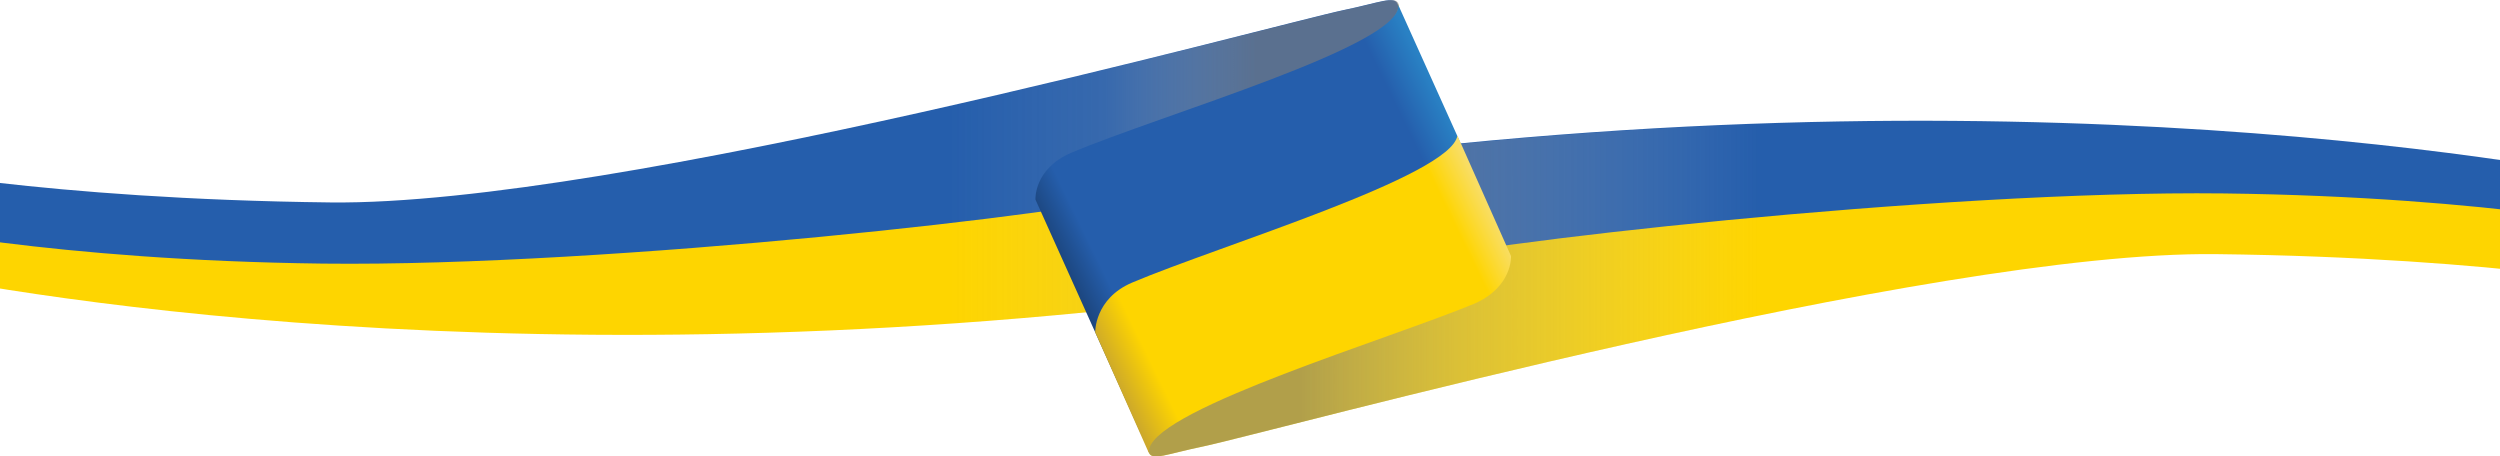
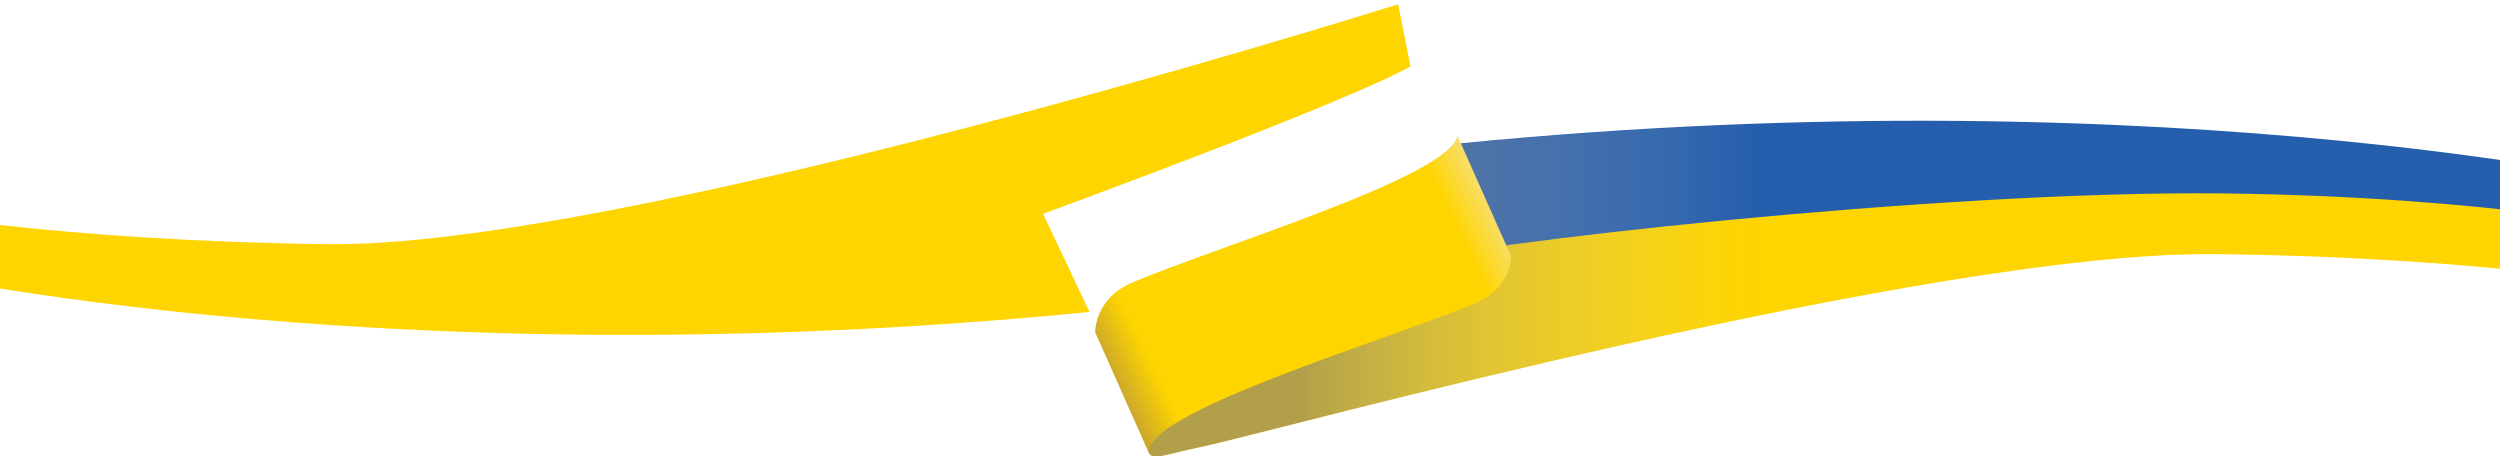
<svg xmlns="http://www.w3.org/2000/svg" xmlns:xlink="http://www.w3.org/1999/xlink" xml:space="preserve" id="Layer_1" x="0" y="0" version="1.1" viewBox="0 0 527.3 96.2">
  <style id="style833" type="text/css">.st1{fill:#fed500}</style>
  <g id="g914" transform="translate(-34 -140)">
    <defs id="defs836">
      <path id="SVGID_1_" d="M34 120.3h527.3v126.1H34z" />
    </defs>
    <clipPath id="SVGID_2_">
      <use xlink:href="#SVGID_1_" id="use838" width="100%" height="100%" x="0" y="0" overflow="visible" />
    </clipPath>
    <g id="g910" clip-path="url(#SVGID_2_)">
      <path id="path841" d="m331.5 154-2.6-13.1c-13.8 4.3-165.3 51.3-225.7 50.6-57-.7-91.2-7-94.9-7.7l.8-8.8L8 187.1l-.8 8.7s103.7 25.1 256.6 10l-9.8-20.7s63.4-23.2 77.5-31.1z" class="st1" />
-       <path id="path843" fill="#255eac" d="M328.1 143.5c.9-1.2.9-2.1.7-2.6-.6-1.9-4-.3-11.3 1.2-13.9 2.9-153.4 41.3-213.8 40.6-60.4-.7-95.2-7.8-95.2-7.8l-.1 3.1H8l-.8 8.8c3.7.7 37.9 8.1 94.9 8.8 60.4.7 160.7-10.7 174.5-15l2.5 4.5c12.6-7 26.5-26.5 38.9-32.1 8.8-4 10.7-7.7 10.3-9-.1-.3 0-.4-.2-.5z" />
      <linearGradient id="SVGID_3_" x1="7.2" x2="331.5" y1="175.4" y2="175.4" gradientUnits="userSpaceOnUse">
        <stop id="stop845" offset="0" stop-color="#cfd0d0" stop-opacity="0" />
        <stop id="stop847" offset=".3" stop-color="#cfd0d0" stop-opacity="0" />
        <stop id="stop849" offset=".5" stop-color="#cfd0d0" stop-opacity="0" />
        <stop id="stop851" offset=".7" stop-color="#cfd0d0" stop-opacity="0" />
        <stop id="stop853" offset=".8" stop-color="#b8b7b7" stop-opacity=".2" />
        <stop id="stop855" offset=".9" stop-color="#7d7c7c" />
      </linearGradient>
-       <path id="path858" fill="url(#SVGID_3_)" d="m331.5 154-2.5-12.9v-.2c-.6-1.9-4-.3-11.3 1.2-13.9 2.9-153.4 41.3-213.8 40.6-56.1-.7-90.2-6.8-94.7-7.7l-.5-.1-.8 8.8.5.1-.4 3.3-.8 8.7s103.7 25.1 256.6 10l-9.8-20.7s63.4-23.2 77.5-31.1z" opacity=".6" />
      <linearGradient id="SVGID_4_" x1="38.9" x2="363.1" y1="-328.6" y2="-328.6" gradientTransform="rotate(180 318.4 -64.1)" gradientUnits="userSpaceOnUse">
        <stop id="stop860" offset="0" stop-color="#2981c4" />
        <stop id="stop862" offset=".1" stop-color="#255eac" />
        <stop id="stop864" offset=".9" stop-color="#255eac" />
        <stop id="stop866" offset="1" stop-color="#1a4073" />
      </linearGradient>
      <path id="path869" fill="url(#SVGID_4_)" d="m273.7 222.2 2.6 13.1C290.1 231 441.6 184 502 184.7c57 .7 91.2 7 94.9 7.7l-.8 8.8 1.1-12.2.8-8.7s-103.7-25.1-256.6-10l9.8 20.7c0 .1-63.4 23.3-77.5 31.2z" />
      <path id="path871" d="M277.2 232.8c-.9 1.2-1.1 2.1-.9 2.6.6 1.9 4 .3 11.3-1.2 13.9-2.9 153.4-41.3 213.8-40.6 60.4.7 95.2 7.8 95.2 7.8l.3-3.1.3.1.8-8.8c-3.7-.7-37.9-8.1-94.9-8.8-60.4-.7-160.7 10.7-174.5 15l-2.5-4.5c-12.6 7-26.5 26.5-38.9 32.1-8.8 4-10.7 7.7-10.3 9l.3.4z" class="st1" />
      <linearGradient id="SVGID_5_" x1="276.2" x2="597.9" y1="200.9" y2="200.9" gradientUnits="userSpaceOnUse">
        <stop id="stop873" offset=".1" stop-color="#7d7c7c" />
        <stop id="stop875" offset=".2" stop-color="#9a9999" stop-opacity=".6" />
        <stop id="stop877" offset=".4" stop-color="#cfd0d0" stop-opacity="0" />
        <stop id="stop879" offset=".5" stop-color="#cfd0d0" stop-opacity="0" />
        <stop id="stop881" offset=".7" stop-color="#cfd0d0" stop-opacity="0" />
        <stop id="stop883" offset="1" stop-color="#cfd0d0" stop-opacity="0" />
      </linearGradient>
      <path id="path886" fill="url(#SVGID_5_)" d="m597.4 186 .5-5.6s-103.7-25.1-256.6-10l8.4 17.8 1.4 2.9-.1.1-.3.2h-.1c-2.4 1.4-12.2 7.2-24.4 14.1l.2.3c-12.5 7-27.6 15.1-39.8 20.6-8.8 4-10.7 7.7-10.3 9 .6 1.9 4 .3 11.3-1.2 13.9-2.9 153.4-41.3 213.8-40.6 56.1.7 90.2 6.8 94.7 7.7l.5.1.8-8.8-.5-.1z" opacity=".6" />
      <linearGradient id="SVGID_6_" x1="220.7" x2="294.3" y1="159.4" y2="208.4" gradientTransform="scale(-1 1) rotate(-7.6 -12.4 4383)" gradientUnits="userSpaceOnUse">
        <stop id="stop888" offset="0" stop-color="#2981c4" />
        <stop id="stop890" offset=".1" stop-color="#255eac" />
        <stop id="stop892" offset=".9" stop-color="#255eac" />
        <stop id="stop894" offset="1" stop-color="#1a4073" />
      </linearGradient>
-       <path id="path897" fill="url(#SVGID_6_)" d="m343.1 172.6-1.8-4.1-12.4-27.5c1.2 8.5-50 23.2-68.9 31.2-8 3.4-7.6 9.9-7.6 9.9l22.2 49.3z" />
      <linearGradient id="SVGID_7_" x1="348.2" x2="269.3" y1="182.5" y2="221" gradientUnits="userSpaceOnUse">
        <stop id="stop899" offset="0" stop-color="#f8de6d" />
        <stop id="stop901" offset=".1" stop-color="#fed500" />
        <stop id="stop903" offset=".9" stop-color="#fed500" />
        <stop id="stop905" offset="1" stop-color="#cba72c" />
      </linearGradient>
      <path id="path908" fill="url(#SVGID_7_)" d="m352.7 194-11.3-25.4c-1.4 8.6-50.2 23.2-68.6 31-8 3.4-7.8 10.5-7.8 10.5l11.3 25.4.1-.9c2.4-8.7 50.4-23 68.7-30.6 8-3.6 7.6-10 7.6-10z" />
    </g>
  </g>
</svg>